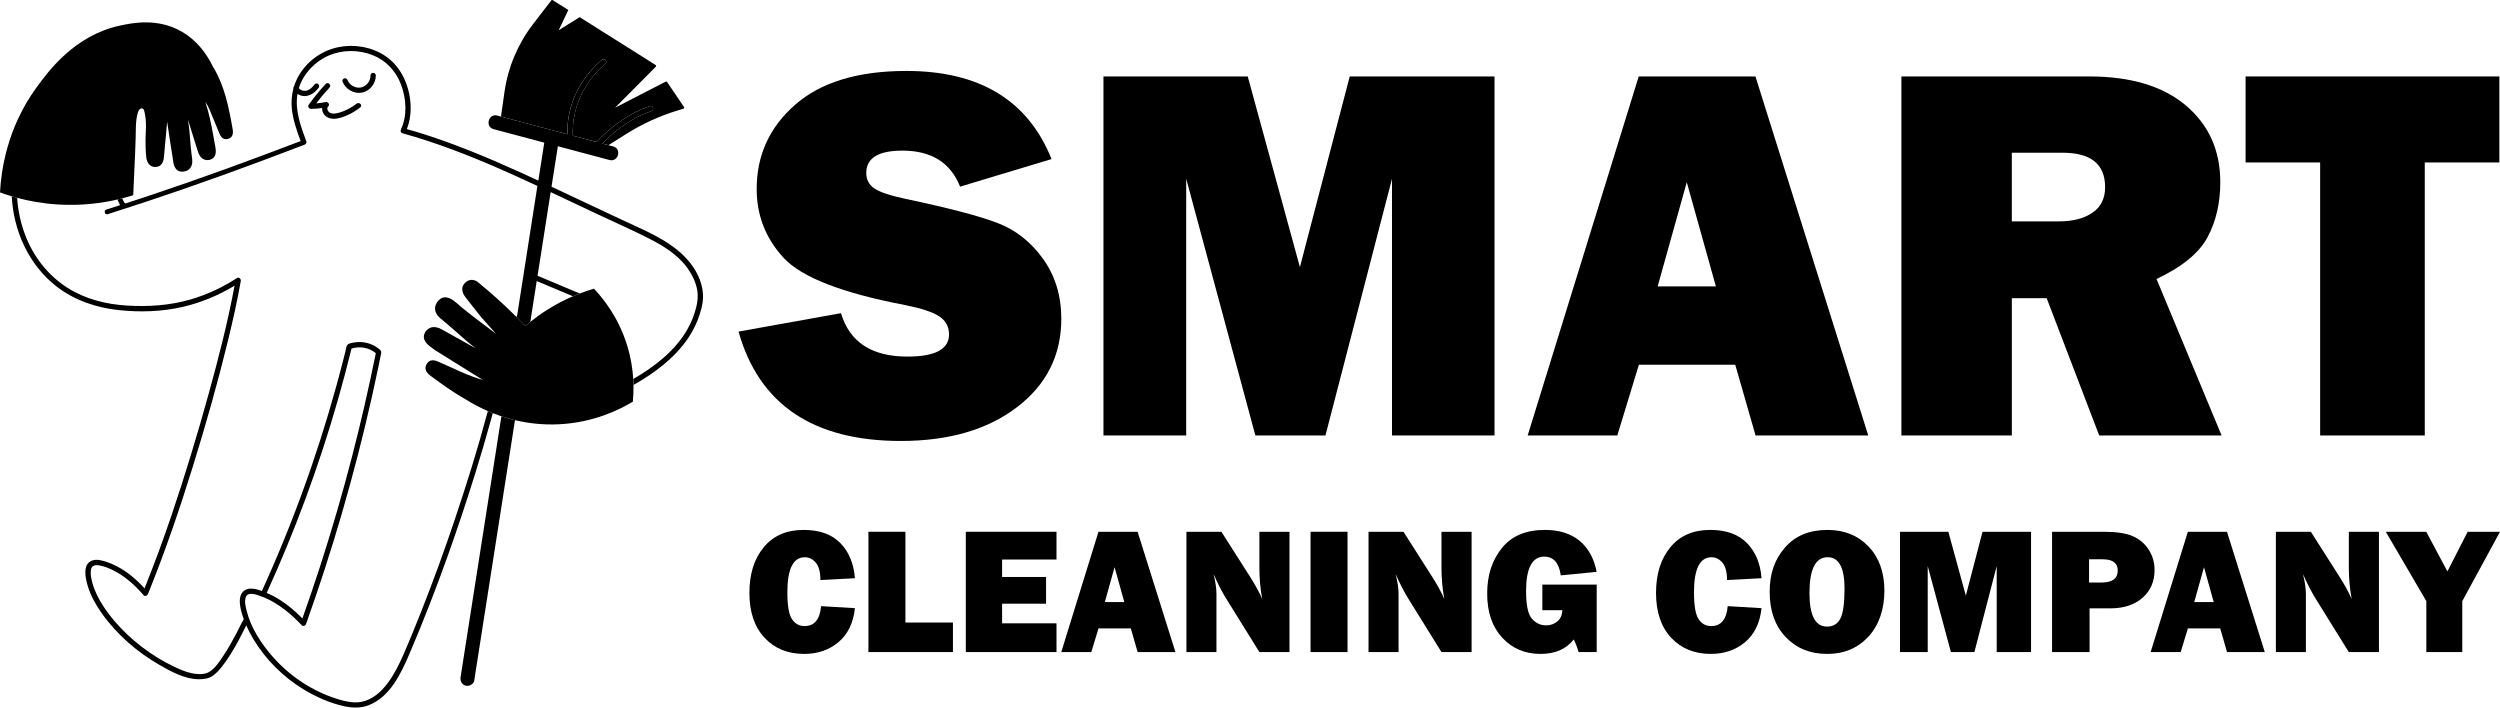
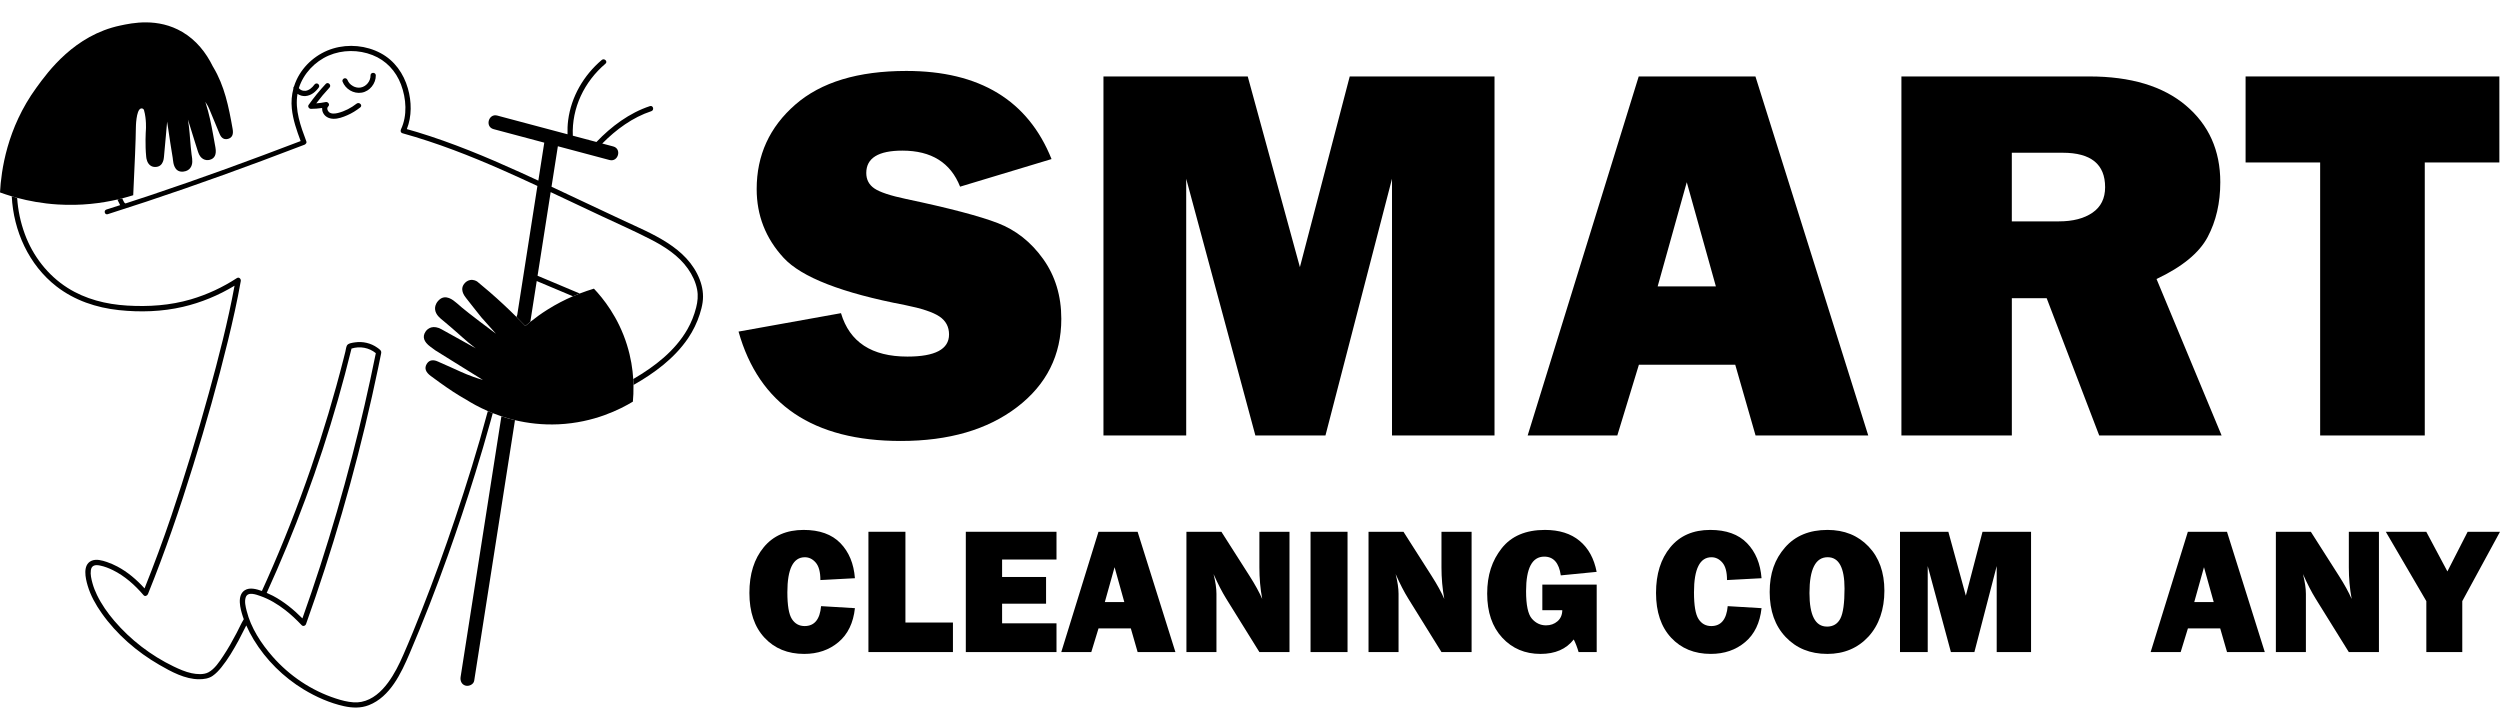
<svg xmlns="http://www.w3.org/2000/svg" width="212" height="60" viewBox="0 0 212 60" fill="none">
  <path d="M62.623 28.119L71.316 26.557C72.045 29.011 73.922 30.238 76.948 30.238C79.302 30.238 80.479 29.613 80.479 28.364C80.479 27.711 80.207 27.201 79.663 26.837C79.12 26.473 78.148 26.149 76.747 25.869C71.398 24.846 67.963 23.51 66.444 21.857C64.925 20.206 64.166 18.265 64.166 16.033C64.166 13.163 65.257 10.776 67.44 8.872C69.621 6.968 72.762 6.016 76.858 6.016C83.07 6.016 87.174 8.506 89.171 13.489L81.416 15.829C80.612 13.793 78.98 12.773 76.523 12.773C74.482 12.773 73.46 13.405 73.46 14.668C73.46 15.232 73.69 15.671 74.153 15.984C74.615 16.297 75.509 16.594 76.837 16.874C80.486 17.644 83.08 18.327 84.615 18.919C86.151 19.512 87.431 20.526 88.458 21.96C89.485 23.397 89.999 25.09 89.999 27.038C89.999 30.117 88.748 32.613 86.246 34.526C83.743 36.438 80.459 37.394 76.391 37.394C68.957 37.394 64.368 34.301 62.627 28.115L62.623 28.119Z" fill="#475467" style="fill:#475467;fill:color(display-p3 0.278 0.329 0.404);fill-opacity:1;" />
  <path d="M126.735 6.483V36.927H118.042V15.159L112.399 36.927H106.455L100.59 15.159V36.927H93.573V6.483H105.808L110.232 22.653L114.457 6.483H126.737H126.735Z" fill="#475467" style="fill:#475467;fill:color(display-p3 0.278 0.329 0.404);fill-opacity:1;" />
  <path d="M148.872 36.93L147.149 30.93H138.978L137.147 36.93H129.545L138.962 6.486H148.862L158.428 36.93H148.872ZM140.57 24.284H145.506L143.038 15.451L140.57 24.284Z" fill="#475467" style="fill:#475467;fill:color(display-p3 0.278 0.329 0.404);fill-opacity:1;" />
  <path d="M188.392 36.928H178.013L173.557 25.285H170.604V36.928H161.24V6.483H177.174C180.69 6.483 183.42 7.304 185.365 8.948C187.309 10.591 188.281 12.758 188.281 15.45C188.281 17.205 187.923 18.754 187.208 20.101C186.494 21.446 185.049 22.633 182.873 23.658L188.392 36.928ZM170.604 18.772H174.604C175.78 18.772 176.727 18.526 177.442 18.037C178.157 17.545 178.514 16.824 178.514 15.874C178.514 13.926 177.314 12.953 174.916 12.953H170.602V18.774L170.604 18.772Z" fill="#475467" style="fill:#475467;fill:color(display-p3 0.278 0.329 0.404);fill-opacity:1;" />
  <path d="M205.62 13.777V36.928H196.749V13.777H190.426V6.483H211.946V13.777H205.622H205.62Z" fill="#475467" style="fill:#475467;fill:color(display-p3 0.278 0.329 0.404);fill-opacity:1;" />
  <path d="M69.63 51.401L72.497 51.572C72.362 52.823 71.898 53.782 71.107 54.45C70.315 55.118 69.343 55.452 68.191 55.452C66.803 55.452 65.683 54.993 64.829 54.077C63.976 53.16 63.549 51.895 63.549 50.282C63.549 48.669 63.954 47.393 64.762 46.41C65.57 45.428 66.699 44.937 68.147 44.937C69.5 44.937 70.54 45.31 71.266 46.058C71.992 46.806 72.402 47.797 72.497 49.033L69.569 49.189C69.569 48.507 69.438 48.013 69.175 47.709C68.913 47.405 68.605 47.254 68.251 47.254C67.262 47.254 66.768 48.246 66.768 50.229C66.768 51.339 66.896 52.095 67.153 52.493C67.41 52.892 67.771 53.09 68.234 53.09C69.062 53.09 69.528 52.528 69.628 51.401H69.63Z" fill="#475467" style="fill:#475467;fill:color(display-p3 0.278 0.329 0.404);fill-opacity:1;" />
  <path d="M80.809 52.792V55.295H73.643V45.094H76.78V52.791H80.809V52.792Z" fill="#475467" style="fill:#475467;fill:color(display-p3 0.278 0.329 0.404);fill-opacity:1;" />
  <path d="M89.591 52.86V55.296H81.901V45.094H89.591V47.448H84.978V48.928H88.706V51.193H84.978V52.858H89.591V52.86Z" fill="#475467" style="fill:#475467;fill:color(display-p3 0.278 0.329 0.404);fill-opacity:1;" />
  <path d="M96.471 55.295L95.893 53.286H93.155L92.542 55.295H89.996L93.151 45.094H96.469L99.675 55.295H96.475H96.471ZM93.688 51.057H95.342L94.516 48.098L93.689 51.057H93.688Z" fill="#475467" style="fill:#475467;fill:color(display-p3 0.278 0.329 0.404);fill-opacity:1;" />
  <path d="M109.349 55.295H106.796L103.996 50.788C103.637 50.21 103.274 49.508 102.909 48.681C103.073 49.339 103.155 49.897 103.155 50.356V55.297H100.609V45.095H103.575L105.957 48.832C106.431 49.575 106.79 50.227 107.035 50.791C106.874 49.919 106.796 49.027 106.796 48.115V45.095H109.349V55.297V55.295Z" fill="#475467" style="fill:#475467;fill:color(display-p3 0.278 0.329 0.404);fill-opacity:1;" />
  <path d="M114.271 45.094V55.296H111.134V45.094H114.271Z" fill="#475467" style="fill:#475467;fill:color(display-p3 0.278 0.329 0.404);fill-opacity:1;" />
  <path d="M124.791 55.296H122.237L119.438 50.788C119.078 50.211 118.715 49.509 118.351 48.682C118.515 49.34 118.597 49.898 118.597 50.357V55.297H116.051V45.096H119.016L121.398 48.833C121.873 49.576 122.232 50.228 122.476 50.792C122.316 49.92 122.237 49.028 122.237 48.116V45.096H124.791V55.297V55.296Z" fill="#475467" style="fill:#475467;fill:color(display-p3 0.278 0.329 0.404);fill-opacity:1;" />
  <path d="M135.4 49.577V55.295H133.865C133.741 54.871 133.602 54.516 133.453 54.226C132.818 55.044 131.88 55.452 130.636 55.452C129.32 55.452 128.236 54.993 127.386 54.073C126.538 53.154 126.113 51.911 126.113 50.34C126.113 48.769 126.524 47.533 127.344 46.495C128.165 45.456 129.387 44.937 131.009 44.937C132.227 44.937 133.208 45.246 133.95 45.864C134.695 46.481 135.176 47.358 135.395 48.494L132.355 48.792C132.205 47.731 131.738 47.202 130.954 47.202C129.925 47.202 129.411 48.177 129.411 50.13C129.411 51.312 129.575 52.089 129.905 52.466C130.235 52.843 130.635 53.03 131.103 53.03C131.483 53.03 131.806 52.916 132.074 52.686C132.34 52.457 132.477 52.144 132.482 51.745H130.79V49.577H135.395H135.4Z" fill="#475467" style="fill:#475467;fill:color(display-p3 0.278 0.329 0.404);fill-opacity:1;" />
  <path d="M146.511 51.401L149.379 51.572C149.244 52.823 148.78 53.782 147.989 54.45C147.197 55.118 146.225 55.451 145.072 55.451C143.684 55.451 142.565 54.992 141.711 54.077C140.857 53.159 140.431 51.894 140.431 50.281C140.431 48.669 140.836 47.392 141.644 46.409C142.452 45.428 143.58 44.937 145.029 44.937C146.382 44.937 147.422 45.31 148.147 46.058C148.873 46.806 149.284 47.797 149.379 49.033L146.451 49.189C146.451 48.507 146.32 48.013 146.057 47.709C145.795 47.405 145.486 47.254 145.133 47.254C144.144 47.254 143.65 48.246 143.65 50.229C143.65 51.339 143.777 52.094 144.035 52.493C144.292 52.892 144.653 53.09 145.116 53.09C145.944 53.09 146.409 52.528 146.51 51.401H146.511Z" fill="#475467" style="fill:#475467;fill:color(display-p3 0.278 0.329 0.404);fill-opacity:1;" />
  <path d="M154.943 55.451C153.506 55.451 152.333 54.976 151.428 54.024C150.522 53.072 150.069 51.8 150.069 50.205C150.069 48.61 150.502 47.422 151.368 46.428C152.234 45.434 153.436 44.937 154.974 44.937C156.396 44.937 157.556 45.405 158.452 46.342C159.347 47.28 159.796 48.53 159.796 50.094C159.796 51.658 159.344 53.01 158.441 53.988C157.538 54.963 156.373 55.453 154.945 55.453L154.943 55.451ZM154.926 53.136C155.455 53.136 155.836 52.904 156.068 52.444C156.3 51.983 156.416 51.141 156.416 49.914C156.416 48.141 155.94 47.252 154.986 47.252C153.958 47.252 153.443 48.264 153.443 50.287C153.443 52.185 153.938 53.134 154.926 53.134V53.136Z" fill="#475467" style="fill:#475467;fill:color(display-p3 0.278 0.329 0.404);fill-opacity:1;" />
  <path d="M172.233 45.094V55.296H169.32V48.002L167.429 55.296H165.437L163.471 48.002V55.296H161.12V45.094H165.22L166.703 50.512L168.118 45.094H172.233Z" fill="#475467" style="fill:#475467;fill:color(display-p3 0.278 0.329 0.404);fill-opacity:1;" />
-   <path d="M177.197 51.589V55.295H174.015V45.094H178.379C179.468 45.094 180.294 45.218 180.861 45.467C181.429 45.717 181.877 46.097 182.209 46.61C182.541 47.124 182.707 47.699 182.707 48.336C182.707 49.308 182.368 50.093 181.689 50.69C181.011 51.287 180.105 51.587 178.972 51.587H177.197V51.589ZM177.152 49.399H178.2C179.123 49.399 179.585 49.061 179.585 48.383C179.585 47.746 179.158 47.428 178.304 47.428H177.152V49.401V49.399Z" fill="#475467" style="fill:#475467;fill:color(display-p3 0.278 0.329 0.404);fill-opacity:1;" />
  <path d="M188.852 55.295L188.273 53.286H185.536L184.921 55.295H182.375L185.53 45.094H188.848L192.054 55.295H188.853H188.852ZM186.07 51.057H187.724L186.898 48.098L186.072 51.057H186.07Z" fill="#475467" style="fill:#475467;fill:color(display-p3 0.278 0.329 0.404);fill-opacity:1;" />
  <path d="M201.732 55.295H199.179L196.379 50.788C196.02 50.21 195.657 49.508 195.292 48.681C195.456 49.339 195.54 49.897 195.54 50.356V55.297H192.994V45.095H195.96L198.342 48.832C198.816 49.575 199.175 50.227 199.42 50.791C199.259 49.919 199.181 49.027 199.181 48.115V45.095H201.734V55.297L201.732 55.295Z" fill="#475467" style="fill:#475467;fill:color(display-p3 0.278 0.329 0.404);fill-opacity:1;" />
  <path d="M212 45.094L208.801 50.976V55.295H205.753V50.976L202.315 45.094H205.748L207.539 48.456L209.257 45.094H212Z" fill="#475467" style="fill:#475467;fill:color(display-p3 0.278 0.329 0.404);fill-opacity:1;" />
  <path d="M41.326 35.01C40.517 38.047 39.575 41.052 38.574 44.03C37.708 46.606 36.781 49.162 35.784 51.692C35.277 52.975 34.759 54.257 34.206 55.52C33.845 56.347 33.44 57.164 32.902 57.892C32.344 58.65 31.596 59.332 30.646 59.518C30.434 59.56 30.219 59.573 29.966 59.556C29.459 59.523 28.959 59.389 28.477 59.232C26.407 58.559 24.549 57.312 23.117 55.679C22.15 54.578 21.273 53.238 20.916 51.8C20.826 51.443 20.713 50.999 20.843 50.64C21.021 50.147 21.733 50.422 22.077 50.542C22.841 50.807 23.547 51.237 24.184 51.73C24.684 52.118 25.145 52.555 25.581 53.014C25.703 53.143 25.9 53.067 25.953 52.916C27.062 49.812 28.078 46.675 28.999 43.51C29.951 40.235 30.803 36.929 31.549 33.6C31.726 32.809 31.897 32.02 32.063 31.226C32.143 30.843 32.222 30.463 32.298 30.081C32.329 29.928 32.368 29.813 32.253 29.689C32.18 29.611 32.081 29.546 31.994 29.482C31.452 29.094 30.766 28.936 30.108 29.032C29.913 29.061 29.517 29.103 29.418 29.302C29.345 29.449 29.329 29.649 29.289 29.81C29.24 30.01 29.189 30.208 29.139 30.407C28.344 33.536 27.419 36.634 26.369 39.687C25.265 42.894 24.022 46.053 22.643 49.153C22.5 49.473 22.355 49.794 22.209 50.114C21.775 49.963 21.189 49.781 20.762 50.05C20.062 50.494 20.385 51.639 20.591 52.28C20.616 52.357 20.646 52.431 20.673 52.508C20.445 52.879 20.27 53.289 20.067 53.673C19.717 54.339 19.349 54.998 18.931 55.624C18.603 56.117 18.213 56.725 17.674 57.013C17.27 57.23 16.684 57.179 16.25 57.088C15.712 56.973 15.205 56.747 14.713 56.511C12.805 55.59 11.072 54.263 9.697 52.651C9.124 51.982 8.61 51.25 8.225 50.456C8.068 50.136 7.937 49.801 7.842 49.457C7.747 49.109 7.652 48.716 7.705 48.354C7.769 47.919 8.096 47.879 8.477 47.957C8.852 48.033 9.219 48.175 9.562 48.343C10.585 48.843 11.441 49.615 12.176 50.472C12.296 50.613 12.491 50.514 12.548 50.374C13.994 46.801 15.242 43.155 16.381 39.472C17.463 35.979 18.464 32.456 19.329 28.903C19.737 27.223 20.119 25.534 20.419 23.831C20.45 23.655 20.268 23.466 20.091 23.58C18.886 24.365 17.572 24.978 16.192 25.384C14.426 25.903 12.602 26.023 10.771 25.912C8.998 25.805 7.242 25.37 5.73 24.41C4.045 23.342 2.784 21.702 2.101 19.838C1.741 18.856 1.522 17.821 1.455 16.776C1.298 16.734 1.145 16.69 0.997 16.646C1.143 19.577 2.443 22.468 4.789 24.288C6.321 25.477 8.17 26.094 10.084 26.298C11.886 26.489 13.742 26.433 15.51 26.021C17.053 25.663 18.537 25.046 19.89 24.227C19.322 27.301 18.537 30.339 17.706 33.352C16.742 36.847 15.688 40.319 14.527 43.752C13.826 45.82 13.069 47.868 12.258 49.895C11.592 49.162 10.829 48.505 9.95 48.041C9.666 47.891 9.37 47.762 9.066 47.658C8.668 47.523 8.154 47.373 7.747 47.56C6.988 47.91 7.249 49.038 7.434 49.663C7.68 50.498 8.117 51.277 8.617 51.987C9.883 53.784 11.607 55.28 13.507 56.376C14.512 56.957 15.692 57.603 16.885 57.599C17.284 57.599 17.7 57.545 18.034 57.312C18.315 57.117 18.548 56.866 18.763 56.602C19.336 55.897 19.797 55.103 20.232 54.308C20.458 53.893 20.657 53.454 20.884 53.036C21.069 53.453 21.28 53.858 21.517 54.248C22.561 55.963 24.032 57.423 25.751 58.464C26.799 59.099 27.97 59.62 29.17 59.884C29.882 60.039 30.595 60.066 31.281 59.797C33.086 59.088 34.018 57.09 34.731 55.422C35.902 52.684 36.98 49.906 37.981 47.101C38.804 44.798 39.575 42.479 40.3 40.144C40.748 38.693 41.181 37.239 41.584 35.775C41.651 35.527 41.72 35.28 41.788 35.032C41.644 34.974 41.505 34.917 41.37 34.859C41.357 34.91 41.343 34.959 41.328 35.008L41.326 35.01ZM25.895 42.33C26.922 39.556 27.843 36.745 28.656 33.902C29.068 32.462 29.451 31.013 29.809 29.558C30.518 29.336 31.293 29.475 31.87 29.948C31.275 32.893 30.602 35.824 29.849 38.733C29.043 41.846 28.143 44.933 27.155 47.993C26.674 49.484 26.168 50.966 25.645 52.44C24.902 51.692 24.076 51.015 23.142 50.523C22.971 50.434 22.796 50.352 22.617 50.276C23.805 47.667 24.901 45.017 25.895 42.328V42.33Z" fill="#475467" style="fill:#475467;fill:color(display-p3 0.278 0.329 0.404);fill-opacity:1;" />
  <path d="M59.339 23.711C58.268 20.947 55.25 19.817 52.771 18.655C50.77 17.716 48.773 16.768 46.769 15.834C46.948 14.691 47.126 13.546 47.307 12.402C48.766 12.792 50.225 13.18 51.686 13.569C52.43 13.768 52.748 12.617 52.003 12.419C51.868 12.382 51.733 12.346 51.599 12.311C51.423 12.264 51.246 12.219 51.071 12.171C52.242 10.984 53.648 9.95 55.233 9.428C55.505 9.339 55.389 8.909 55.115 8.998C53.375 9.572 51.837 10.722 50.579 12.04C49.911 11.862 49.244 11.683 48.575 11.507C48.474 9.159 49.545 6.927 51.345 5.4C51.564 5.214 51.246 4.901 51.029 5.085C49.499 6.383 48.436 8.199 48.179 10.198C48.128 10.593 48.115 10.99 48.126 11.387C46.245 10.886 44.367 10.386 42.486 9.885C42.381 9.856 42.275 9.828 42.169 9.799C41.425 9.601 41.108 10.751 41.852 10.95C43.285 11.332 44.721 11.714 46.154 12.097C45.986 13.171 45.819 14.243 45.651 15.317C45.12 15.073 44.591 14.827 44.059 14.587C41.226 13.303 38.348 12.104 35.37 11.199C35.082 11.112 34.792 11.03 34.5 10.948C34.93 9.859 34.908 8.616 34.589 7.5C34.228 6.235 33.46 5.141 32.286 4.511C31.062 3.854 29.57 3.714 28.242 4.114C26.905 4.518 25.749 5.496 25.154 6.759C25.067 6.945 24.994 7.136 24.932 7.329C24.886 7.38 24.861 7.451 24.879 7.517C24.733 8.065 24.687 8.634 24.746 9.206C24.842 10.162 25.162 11.068 25.495 11.962C21.273 13.577 17.025 15.131 12.736 16.564C12.035 16.799 11.333 17.028 10.629 17.256C10.622 17.245 10.618 17.234 10.609 17.225C10.591 17.205 10.567 17.19 10.541 17.181C10.538 17.174 10.534 17.166 10.53 17.159C10.505 17.11 10.479 17.061 10.454 17.012C10.421 16.948 10.392 16.884 10.361 16.82C10.229 16.853 10.095 16.886 9.956 16.919C9.985 16.981 10.012 17.043 10.042 17.103C10.075 17.17 10.109 17.237 10.142 17.303C10.158 17.334 10.173 17.365 10.188 17.396C9.799 17.521 9.411 17.647 9.022 17.769C8.77 17.849 8.878 18.244 9.132 18.164C13.518 16.775 17.862 15.257 22.174 13.651C23.392 13.198 24.609 12.737 25.824 12.271C25.866 12.255 25.897 12.229 25.92 12.199C25.98 12.151 26.012 12.077 25.975 11.98C25.495 10.704 24.99 9.326 25.229 7.959C25.422 8.094 25.661 8.165 25.907 8.145C26.387 8.105 26.77 7.788 27.038 7.409C27.108 7.311 27.056 7.162 26.958 7.105C26.847 7.04 26.723 7.087 26.654 7.185C26.478 7.431 26.203 7.666 25.913 7.7C25.8 7.713 25.65 7.69 25.559 7.644C25.484 7.606 25.455 7.589 25.404 7.54C25.39 7.528 25.377 7.513 25.364 7.498C25.36 7.495 25.358 7.493 25.357 7.491C25.355 7.487 25.353 7.486 25.349 7.48C25.348 7.477 25.346 7.475 25.344 7.471C25.344 7.466 25.348 7.46 25.348 7.455C25.736 6.237 26.699 5.221 27.868 4.713C29.035 4.207 30.409 4.207 31.589 4.671C32.736 5.121 33.573 6.02 34.005 7.165C34.454 8.358 34.556 9.798 34 10.973C33.984 11.008 33.976 11.043 33.976 11.075C33.969 11.17 34.015 11.268 34.133 11.301C37.057 12.111 39.884 13.218 42.656 14.443C43.634 14.874 44.604 15.319 45.572 15.768C45.003 19.409 44.432 23.05 43.864 26.691C43.842 26.754 43.82 26.818 43.798 26.882C44.053 27.137 44.303 27.39 44.546 27.643C44.681 27.526 44.823 27.408 44.972 27.289C45.153 26.137 45.334 24.985 45.514 23.832L48.58 25.123C48.777 25.038 48.97 24.961 49.16 24.888C47.969 24.386 46.776 23.885 45.585 23.383C45.664 22.884 45.742 22.384 45.821 21.885C46.112 20.021 46.404 18.155 46.696 16.291C48.141 16.966 49.58 17.652 51.024 18.33C52.401 18.976 53.798 19.591 55.151 20.287C56.357 20.905 57.544 21.663 58.336 22.788C58.71 23.321 58.996 23.916 59.117 24.559C59.213 25.072 59.162 25.573 59.034 26.075C58.87 26.723 58.624 27.346 58.292 27.927C57.247 29.76 55.498 31.096 53.7 32.142C53.711 32.316 53.718 32.483 53.721 32.645C55.507 31.633 57.209 30.371 58.36 28.666C58.777 28.047 59.105 27.371 59.334 26.661C59.441 26.326 59.536 25.979 59.583 25.631C59.675 24.983 59.574 24.322 59.339 23.716V23.711Z" fill="#475467" style="fill:#475467;fill:color(display-p3 0.278 0.329 0.404);fill-opacity:1;" />
  <path d="M26.364 9.232C26.684 9.231 27.001 9.203 27.315 9.158C27.308 9.293 27.333 9.431 27.393 9.558C27.554 9.899 27.895 10.061 28.261 10.073C28.67 10.088 29.08 9.933 29.449 9.773C29.848 9.6 30.211 9.373 30.554 9.105C30.78 8.928 30.463 8.615 30.238 8.79C29.777 9.151 29.233 9.436 28.664 9.578C28.425 9.638 28.099 9.684 27.897 9.506C27.765 9.389 27.691 9.162 27.833 9.027C28.004 8.865 27.822 8.612 27.616 8.655C27.351 8.71 27.087 8.745 26.819 8.765C27.169 8.299 27.543 7.853 27.94 7.429C28.136 7.219 27.822 6.904 27.625 7.114C27.1 7.674 26.616 8.27 26.171 8.896C26.071 9.036 26.206 9.232 26.364 9.231V9.232Z" fill="#475467" style="fill:#475467;fill:color(display-p3 0.278 0.329 0.404);fill-opacity:1;" />
  <path d="M30.676 7.856C31.36 7.74 31.878 7.077 31.869 6.393C31.865 6.107 31.418 6.105 31.422 6.393C31.429 6.875 31.07 7.332 30.59 7.421C30.143 7.505 29.638 7.219 29.474 6.797C29.43 6.684 29.324 6.608 29.2 6.642C29.093 6.671 29.002 6.804 29.045 6.915C29.297 7.561 29.985 7.975 30.678 7.856H30.676Z" fill="#475467" style="fill:#475467;fill:color(display-p3 0.278 0.329 0.404);fill-opacity:1;" />
  <path d="M4.886 17.339C6.887 17.465 8.616 17.228 9.958 16.919C10.097 16.886 10.234 16.853 10.363 16.821C10.704 16.733 11.018 16.642 11.297 16.555C11.425 13.881 11.512 11.891 11.523 10.788C11.523 10.788 11.538 9.341 11.939 9.204C11.976 9.191 12.012 9.193 12.014 9.193C12.067 9.193 12.118 9.213 12.156 9.25C12.191 9.282 12.205 9.321 12.214 9.35C12.43 10.111 12.375 10.964 12.375 10.964C12.375 10.975 12.375 10.975 12.373 10.995C12.36 11.19 12.295 12.259 12.399 13.306C12.413 13.467 12.483 13.866 12.784 14.055C12.902 14.132 13.044 14.166 13.203 14.159C13.544 14.139 13.716 13.946 13.803 13.739C13.876 13.575 13.894 13.404 13.903 13.313C13.963 12.705 14.018 12.084 14.069 11.485L14.109 11.019L14.161 10.442C14.164 10.398 14.168 10.358 14.171 10.315C14.204 10.522 14.233 10.732 14.266 10.937C14.385 11.742 14.507 12.568 14.646 13.386C14.653 13.438 14.66 13.495 14.666 13.555C14.697 13.832 14.777 14.547 15.428 14.558C15.466 14.558 15.51 14.556 15.552 14.552C15.866 14.518 16.041 14.37 16.13 14.252C16.373 13.941 16.309 13.518 16.263 13.211L16.247 13.113C16.192 12.69 16.158 12.255 16.123 11.835C16.11 11.667 16.098 11.502 16.083 11.332C16.048 10.935 16.004 10.535 15.937 10.138C16.068 10.551 16.194 10.964 16.322 11.378C16.407 11.66 16.497 11.942 16.586 12.224C16.656 12.446 16.725 12.665 16.796 12.887C16.993 13.5 17.422 13.635 17.759 13.559C18.202 13.458 18.374 13.107 18.27 12.512L18.188 12.057C18.149 11.836 18.109 11.618 18.069 11.396C17.91 10.518 17.728 9.628 17.451 8.764C17.438 8.722 17.42 8.682 17.401 8.638C17.423 8.665 17.445 8.696 17.469 8.731C17.577 8.887 17.666 9.049 17.737 9.219C17.896 9.59 18.047 9.963 18.202 10.338C18.33 10.646 18.456 10.954 18.583 11.261L18.605 11.312C18.649 11.423 18.697 11.511 18.747 11.58C18.932 11.822 19.162 11.829 19.34 11.776C19.68 11.68 19.813 11.405 19.727 10.934C19.39 9.011 19.036 7.293 18.095 5.711C18.08 5.689 18.067 5.664 18.051 5.64C17.465 4.44 16.626 3.397 15.47 2.716C13.38 1.482 11.2 1.952 10.197 2.165C6.314 2.988 4.084 6.06 3.084 7.438C0.578 10.879 0.1 14.481 0 16.318C0.301 16.427 0.633 16.538 0.992 16.646C1.14 16.689 1.293 16.733 1.45 16.775C2.428 17.037 3.582 17.258 4.886 17.339Z" fill="#D5D953" style="fill:#D5D953;fill:color(display-p3 0.835 0.851 0.326);fill-opacity:1;" />
-   <path d="M48.176 10.196C48.434 8.198 49.497 6.381 51.027 5.083C51.244 4.899 51.562 5.212 51.343 5.398C49.543 6.925 48.474 9.157 48.572 11.505C49.24 11.684 49.907 11.862 50.577 12.039C51.835 10.721 53.373 9.57 55.113 8.997C55.386 8.906 55.503 9.337 55.231 9.426C53.646 9.949 52.24 10.983 51.069 12.17C51.244 12.217 51.421 12.262 51.596 12.31L53.096 11.365C54.458 10.506 55.928 9.834 57.469 9.366L57.953 9.219C58.014 9.201 58.04 9.126 58.004 9.073L56.57 6.956C56.543 6.916 56.49 6.902 56.446 6.925L52.156 9.135L55.611 5.66C55.654 5.616 55.645 5.544 55.594 5.511L49.183 1.471L49.156 1.453L47.378 2.562L48.195 0.847L48.076 0.772L46.874 0.015C46.832 -0.012 46.776 -0.001 46.747 0.039L45.204 2.045C43.912 3.721 43.079 5.704 42.78 7.797L42.482 9.883C44.363 10.384 46.241 10.884 48.122 11.385C48.109 10.988 48.122 10.593 48.175 10.196H48.176Z" fill="#D5D953" style="fill:#D5D953;fill:color(display-p3 0.835 0.851 0.326);fill-opacity:1;" />
  <path d="M40.631 47.361C40.108 50.71 39.582 54.058 39.059 57.407C39.01 57.726 39.141 58.048 39.477 58.141C39.761 58.219 40.162 58.044 40.212 57.724C41.147 51.752 42.081 45.777 43.017 39.804C43.234 38.414 43.453 37.023 43.67 35.632C43.263 35.536 42.878 35.423 42.519 35.304C41.889 39.324 41.26 43.343 40.631 47.363V47.361Z" fill="#475467" style="fill:#475467;fill:color(display-p3 0.278 0.329 0.404);fill-opacity:1;" />
  <path d="M53.174 29.267C52.432 26.877 51.126 25.282 50.365 24.478C49.993 24.589 49.589 24.726 49.162 24.889C48.972 24.962 48.781 25.04 48.582 25.124C47.903 25.417 47.179 25.783 46.439 26.249C45.893 26.591 45.408 26.945 44.976 27.29C44.828 27.409 44.686 27.527 44.549 27.644C44.306 27.39 44.057 27.137 43.801 26.883C43.092 26.176 42.33 25.463 41.511 24.753C41.164 24.452 40.819 24.163 40.476 23.883C40.425 23.848 40.175 23.684 39.858 23.748C39.621 23.795 39.475 23.943 39.426 23.995C38.935 24.509 39.369 25.073 39.512 25.257C39.946 25.82 40.396 26.378 40.83 26.924C41.239 27.381 41.645 27.84 42.054 28.297C39.96 26.739 39.134 26.071 38.833 25.787C38.826 25.779 38.764 25.73 38.68 25.661C38.432 25.452 37.797 24.917 37.245 25.424C37.208 25.456 37.175 25.49 37.142 25.528C36.907 25.807 36.876 26.071 36.896 26.242C36.942 26.693 37.33 26.997 37.617 27.223C38.136 27.656 38.547 28.015 38.831 28.266C38.992 28.408 39.057 28.468 39.194 28.59C39.563 28.916 39.94 29.24 40.342 29.539C39.904 29.298 39.468 29.052 39.032 28.807C38.498 28.51 37.967 28.21 37.431 27.918C36.776 27.56 36.309 27.787 36.088 28.119C35.796 28.556 35.935 28.987 36.495 29.4L36.927 29.717C38.27 30.552 39.61 31.386 40.952 32.222C40.351 32.045 39.88 31.867 39.568 31.739C39.223 31.599 39.023 31.503 38.288 31.171C37.936 31.013 37.584 30.855 37.23 30.702L37.17 30.673C36.61 30.405 36.324 30.629 36.183 30.869C35.975 31.221 36.086 31.555 36.531 31.883C36.779 32.065 37.024 32.245 37.268 32.422C38.04 32.977 38.797 33.487 39.583 33.922C39.958 34.157 40.566 34.51 41.365 34.859C41.498 34.918 41.636 34.976 41.782 35.032C42.014 35.125 42.26 35.215 42.519 35.302C42.879 35.422 43.263 35.533 43.67 35.63C44.748 35.886 45.988 36.043 47.358 35.981C50.376 35.843 52.594 34.707 53.667 34.06C53.703 33.674 53.73 33.194 53.719 32.641C53.716 32.478 53.709 32.311 53.698 32.138C53.647 31.295 53.501 30.318 53.172 29.265L53.174 29.267Z" fill="#D5D953" style="fill:#D5D953;fill:color(display-p3 0.835 0.851 0.326);fill-opacity:1;" />
</svg>